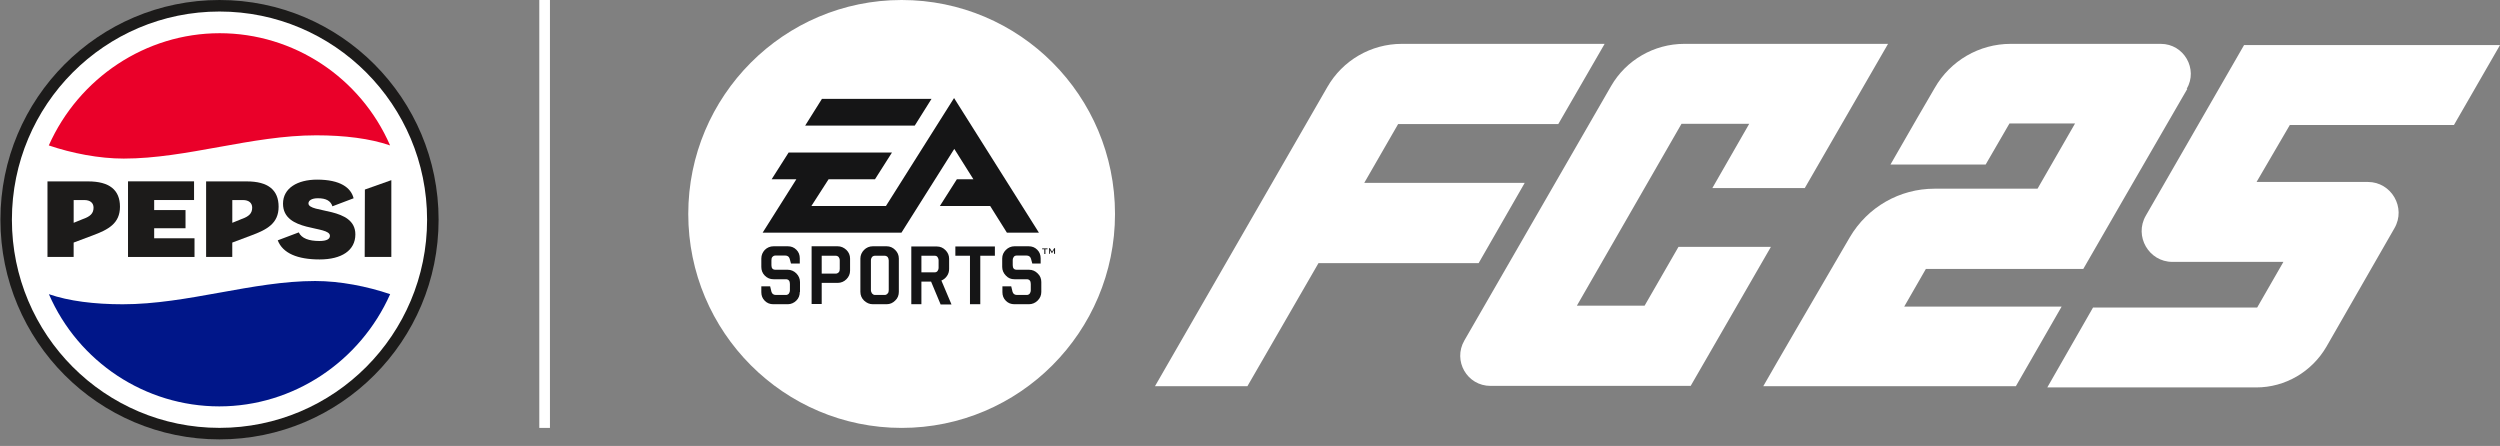
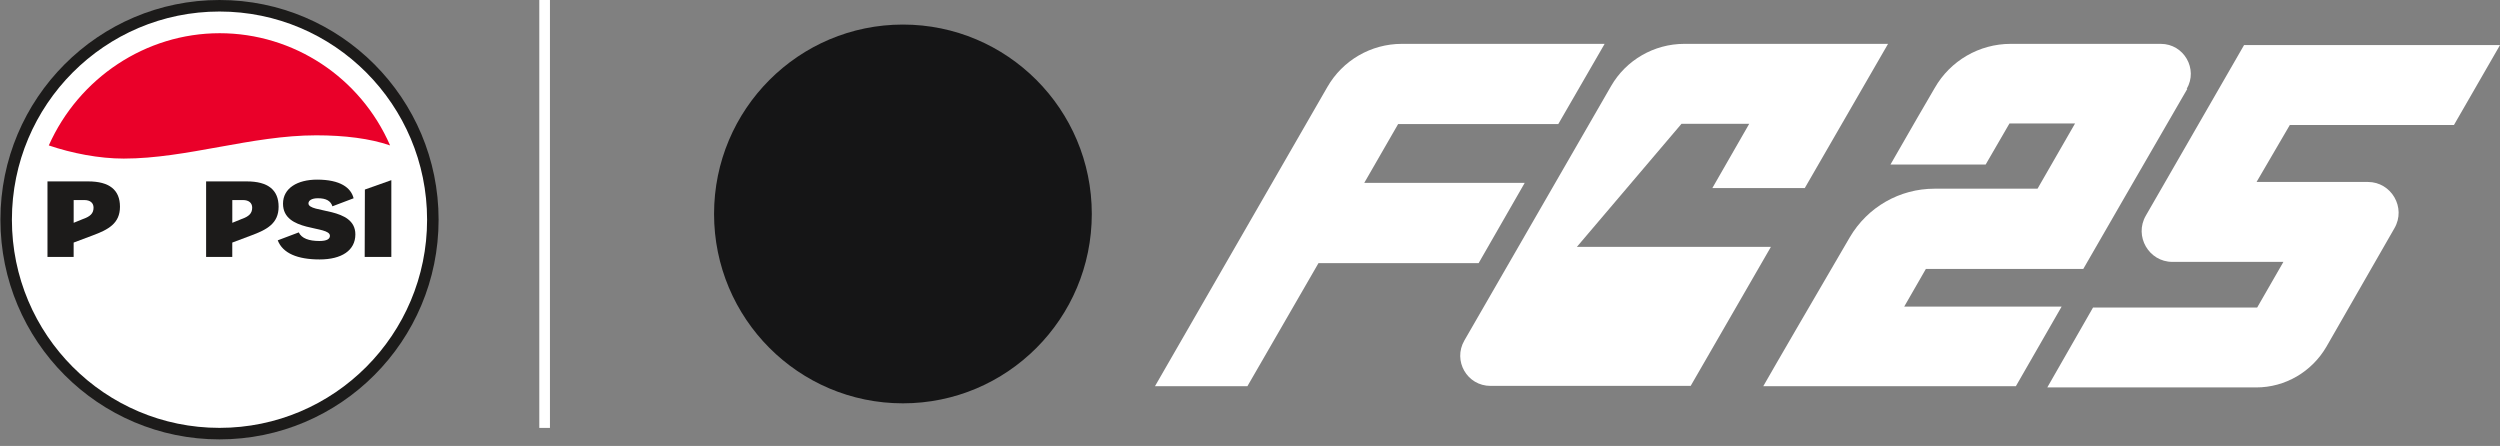
<svg xmlns="http://www.w3.org/2000/svg" width="342" height="61" viewBox="0 0 342 61" fill="none">
  <rect x="0" y="0" width="342" height="61" fill="#808080" stroke="none" />
  <path d="M123.52 3.36C109.264 3.36 97.683 14.944 97.683 29.268C97.683 43.563 109.235 55.176 123.52 55.176C137.777 55.176 149.358 43.593 149.358 29.268C149.358 14.944 137.777 3.36 123.52 3.36Z" fill="#151516" />
-   <path fill-rule="evenodd" clip-rule="evenodd" d="M94.155 29.268C94.155 13.116 107.236 0 123.344 0C139.482 0 152.533 13.087 152.533 29.268C152.533 45.42 139.452 58.537 123.344 58.537C107.236 58.537 94.155 45.42 94.155 29.268ZM127.43 13.529H112.439L110.146 17.184H125.137L127.43 13.529ZM108.941 41.117C109.264 40.793 109.411 40.41 109.411 39.938H109.44V38.582C109.44 38.14 109.264 37.727 108.941 37.403C108.617 37.079 108.206 36.902 107.765 36.902H106.089C105.707 36.902 105.531 36.696 105.531 36.283V35.605C105.531 35.399 105.56 35.252 105.678 35.134C105.795 35.016 105.913 34.957 106.089 34.957H107.412C107.735 34.957 107.941 35.104 108.029 35.399L108.206 36.047H109.411V35.34C109.411 34.868 109.264 34.485 108.941 34.161C108.617 33.837 108.235 33.69 107.765 33.69H105.825C105.355 33.69 104.943 33.866 104.62 34.191C104.326 34.515 104.149 34.898 104.149 35.37V36.519C104.149 36.961 104.296 37.374 104.62 37.698C104.972 38.052 105.355 38.199 105.825 38.199H107.5C107.882 38.199 108.059 38.435 108.059 38.847V39.702C108.059 39.879 108 40.056 107.912 40.174C107.794 40.292 107.677 40.351 107.5 40.351H106.148C105.825 40.351 105.619 40.203 105.531 39.909L105.355 39.172H104.149V39.968C104.149 40.439 104.296 40.822 104.62 41.147C104.943 41.471 105.325 41.618 105.795 41.618H107.765C108.206 41.618 108.617 41.441 108.941 41.117ZM115.79 38.199C116.113 37.875 116.289 37.492 116.289 37.02V35.37C116.289 34.898 116.113 34.515 115.79 34.191C115.437 33.866 115.055 33.69 114.584 33.69H111.028V41.589H112.409V38.7H114.584C115.055 38.7 115.466 38.523 115.79 38.199ZM122.462 41.117C122.815 40.793 122.962 40.38 122.962 39.909V35.37C122.962 34.898 122.786 34.515 122.462 34.191C122.139 33.866 121.757 33.69 121.286 33.69H119.405C118.935 33.69 118.523 33.866 118.2 34.191C117.877 34.515 117.7 34.927 117.7 35.37V39.909C117.7 40.41 117.877 40.793 118.2 41.117C118.553 41.441 118.935 41.618 119.405 41.618H121.286C121.757 41.618 122.139 41.441 122.462 41.117ZM104.326 31.833H123.315L130.546 20.367L133.162 24.523H130.899L128.576 28.178H135.455L137.747 31.833H142.127L130.516 13.411L121.198 28.178H110.998L113.35 24.523H119.699L122.021 20.868H107.882L105.56 24.523H108.941L104.326 31.833ZM127.371 38.523L128.665 41.618V41.648H130.164L128.782 38.376C129.076 38.258 129.341 38.052 129.546 37.757C129.752 37.462 129.84 37.138 129.84 36.784V35.399C129.84 34.927 129.664 34.544 129.341 34.22C129.017 33.896 128.635 33.719 128.165 33.719H124.667V41.618H126.048V38.523H127.371ZM134.103 34.986H136.101V33.719H130.693V34.986H132.692V41.618H134.103V34.986ZM141.951 41.117C142.274 40.793 142.451 40.41 142.451 39.938V38.582C142.451 38.14 142.304 37.727 141.951 37.403C141.628 37.079 141.245 36.902 140.775 36.902H139.1C138.717 36.902 138.541 36.696 138.541 36.283V35.605C138.541 35.399 138.6 35.252 138.688 35.134C138.776 35.016 138.923 34.957 139.1 34.957H140.422C140.746 34.957 140.951 35.104 141.04 35.399L141.216 36.047H142.362V35.34C142.362 34.868 142.215 34.485 141.892 34.161C141.569 33.837 141.187 33.69 140.716 33.69H138.776C138.335 33.69 137.924 33.866 137.6 34.191C137.277 34.515 137.101 34.898 137.101 35.37V36.519C137.101 36.961 137.277 37.374 137.6 37.698C137.924 38.052 138.306 38.199 138.776 38.199H140.452C140.834 38.199 141.01 38.435 141.01 38.847V39.702C141.01 39.879 140.951 40.056 140.863 40.174C140.746 40.292 140.628 40.351 140.452 40.351H139.129C138.806 40.351 138.6 40.203 138.512 39.909L138.335 39.172H137.13V39.968C137.13 40.439 137.277 40.822 137.6 41.147C137.924 41.471 138.306 41.618 138.776 41.618H140.746C141.216 41.618 141.628 41.441 141.951 41.117ZM143.009 34.102H143.303V33.984H142.568V34.102H142.862V34.751H143.009V34.102ZM144.185 34.249V34.721H144.332V33.955H144.214L143.92 34.426L143.626 33.955H143.509V34.721H143.626V34.249C143.626 34.235 143.619 34.22 143.612 34.205C143.604 34.191 143.597 34.176 143.597 34.161C143.626 34.191 143.656 34.22 143.656 34.249L143.891 34.633H143.92L144.156 34.249C144.156 34.235 144.163 34.22 144.17 34.205C144.178 34.191 144.185 34.176 144.185 34.161V34.249ZM126.049 34.986H127.871C128.048 34.986 128.165 35.045 128.253 35.163C128.341 35.281 128.4 35.458 128.4 35.635V36.607C128.4 36.814 128.341 36.961 128.253 37.079C128.165 37.197 128.018 37.256 127.871 37.256H126.049V34.986ZM119.699 34.986H121.022C121.169 34.986 121.316 35.045 121.433 35.163C121.522 35.281 121.58 35.458 121.58 35.635V39.673C121.58 39.879 121.551 40.026 121.433 40.144C121.316 40.292 121.169 40.351 121.022 40.351H119.699C119.523 40.351 119.405 40.262 119.288 40.144C119.199 39.997 119.141 39.85 119.141 39.673V35.635C119.141 35.428 119.199 35.281 119.288 35.163C119.405 35.045 119.523 34.986 119.699 34.986ZM114.32 34.986H112.409V37.433H114.32C114.467 37.433 114.614 37.374 114.731 37.256C114.849 37.138 114.878 36.991 114.878 36.784V35.635C114.878 35.428 114.82 35.281 114.731 35.163C114.614 35.045 114.496 34.986 114.32 34.986Z" fill="white" />
-   <path d="M203.907 52.791H231.284L242.259 33.773H229.614L224.982 41.816H215.717L230.032 16.933H239.296L234.247 25.73H246.892L258.285 6H230.407C226.276 6 222.436 8.22 220.391 11.781L200.318 46.591C198.732 49.356 200.694 52.791 203.907 52.791Z" fill="white" />
+   <path d="M203.907 52.791H231.284L242.259 33.773H229.614H215.717L230.032 16.933H239.296L234.247 25.73H246.892L258.285 6H230.407C226.276 6 222.436 8.22 220.391 11.781L200.318 46.591C198.732 49.356 200.694 52.791 203.907 52.791Z" fill="white" />
  <path d="M299.141 12.158C300.727 9.435 298.766 6 295.594 6C288.541 6 280.153 6 275.062 6C270.763 6 266.799 8.304 264.67 12.032C263.585 13.875 261.332 17.771 258.619 22.504H271.64L274.895 16.891H283.867L278.734 25.814H264.628C259.871 25.814 255.489 28.327 253.068 32.432C248.812 39.721 242.468 50.612 241.216 52.832H275.771L282.031 41.941H260.497L263.46 36.789H284.994C286.413 34.317 294.342 20.578 299.225 12.158" fill="white" />
  <path d="M186.63 25.018L191.262 16.975H213.172L219.515 6H191.763C187.548 6 183.667 8.262 181.58 11.906L158.001 52.832H170.646L180.37 35.993H202.279L208.581 25.018H186.671H186.63Z" fill="white" />
  <path d="M308.656 53C312.621 53 316.252 50.864 318.255 47.429L327.561 31.218C329.189 28.411 327.144 24.892 323.931 24.892H308.698L313.247 17.101H335.699L342.001 6.168H306.987L293.549 29.5C291.921 32.307 293.966 35.825 297.18 35.825H312.371L308.782 42.067H286.329L280.069 53H308.656Z" fill="white" />
  <rect x="73.777" width="1.456" height="58.537" fill="white" />
  <path d="M30.028 60.108C46.581 60.108 60 46.653 60 30.054C60 13.456 46.581 0 30.028 0C13.475 0 0.057 13.456 0.057 30.054C0.057 46.653 13.475 60.108 30.028 60.108Z" fill="#1C1B1A" />
  <path d="M30.027 58.532C45.711 58.532 58.426 45.782 58.426 30.054C58.426 14.327 45.711 1.577 30.027 1.577C14.343 1.577 1.628 14.327 1.628 30.054C1.628 45.782 14.343 58.532 30.027 58.532Z" fill="white" />
  <path d="M6.676 19.894C9.833 20.968 13.544 21.694 16.932 21.694C25.512 21.694 34.43 18.512 43.264 18.512C47.126 18.512 50.638 18.948 53.365 19.894C49.324 10.6 40.167 4.543 30.05 4.543C19.934 4.543 10.781 10.672 6.676 19.894Z" fill="#EA0029" />
-   <path d="M53.377 40.243C50.22 39.169 46.509 38.442 43.121 38.442C34.541 38.442 25.623 41.624 16.788 41.624C12.926 41.624 9.415 41.189 6.688 40.243C10.729 49.537 19.886 55.593 30.002 55.593C40.119 55.593 49.268 49.469 53.373 40.243H53.377Z" fill="#001689" />
  <path d="M33.774 24.812H28.196V35.153H31.775V33.184L34.347 32.218C36.521 31.416 38.114 30.569 38.114 28.278C38.114 25.986 36.669 24.816 33.77 24.816L33.774 24.812ZM33.133 29.93L31.779 30.481V27.367H33.233C34.033 27.367 34.499 27.751 34.499 28.413C34.499 29.22 34.009 29.607 33.137 29.934L33.133 29.93Z" fill="#1C1B1A" />
-   <path d="M21.091 31.224H25.379V28.737H21.091V27.363H26.546V24.808H17.512V35.153H26.609V32.597H21.091V31.224Z" fill="#1C1B1A" />
  <path d="M12.073 24.812H6.495V35.153H10.074V33.184L12.646 32.218C14.82 31.416 16.412 30.569 16.412 28.278C16.412 25.986 14.967 24.816 12.069 24.816L12.073 24.812ZM11.432 29.93L10.078 30.481V27.367H11.531C12.332 27.367 12.797 27.751 12.797 28.413C12.797 29.22 12.308 29.607 11.436 29.934L11.432 29.93Z" fill="#1C1B1A" />
  <path d="M42.196 27.827C42.196 27.423 42.657 27.12 43.481 27.12C44.62 27.12 45.245 27.487 45.476 28.222L48.374 27.124C48.012 25.679 46.559 24.573 43.378 24.573C40.699 24.573 38.716 25.735 38.716 27.863C38.716 31.823 45.134 30.801 45.134 32.262C45.134 32.705 44.68 32.969 43.704 32.969C42.243 32.969 41.264 32.605 40.87 31.791L37.995 32.877C38.676 34.65 40.702 35.492 43.724 35.492C46.746 35.492 48.613 34.254 48.613 32.062C48.613 28.266 42.196 29.208 42.196 27.823V27.827Z" fill="#1C1B1A" />
  <path d="M49.916 25.93L49.889 35.153H53.535V24.645L49.916 25.93Z" fill="#1C1B1A" />
</svg>